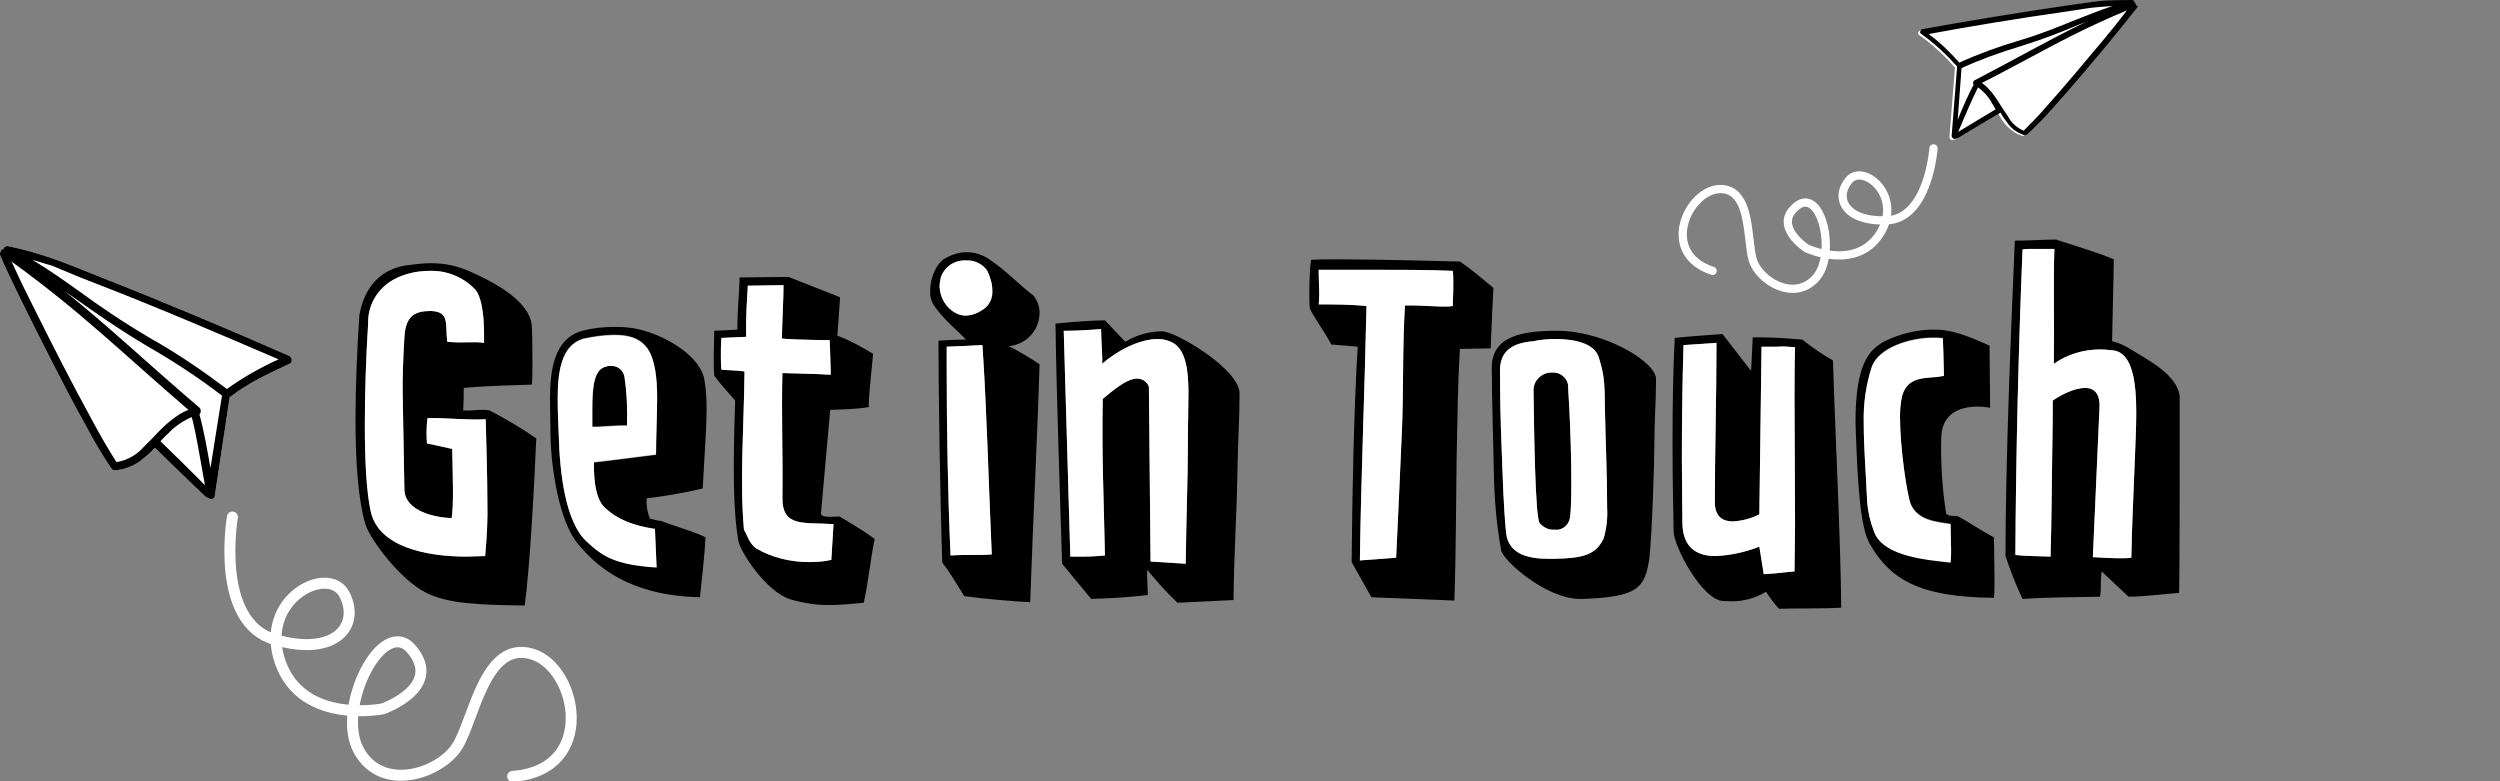
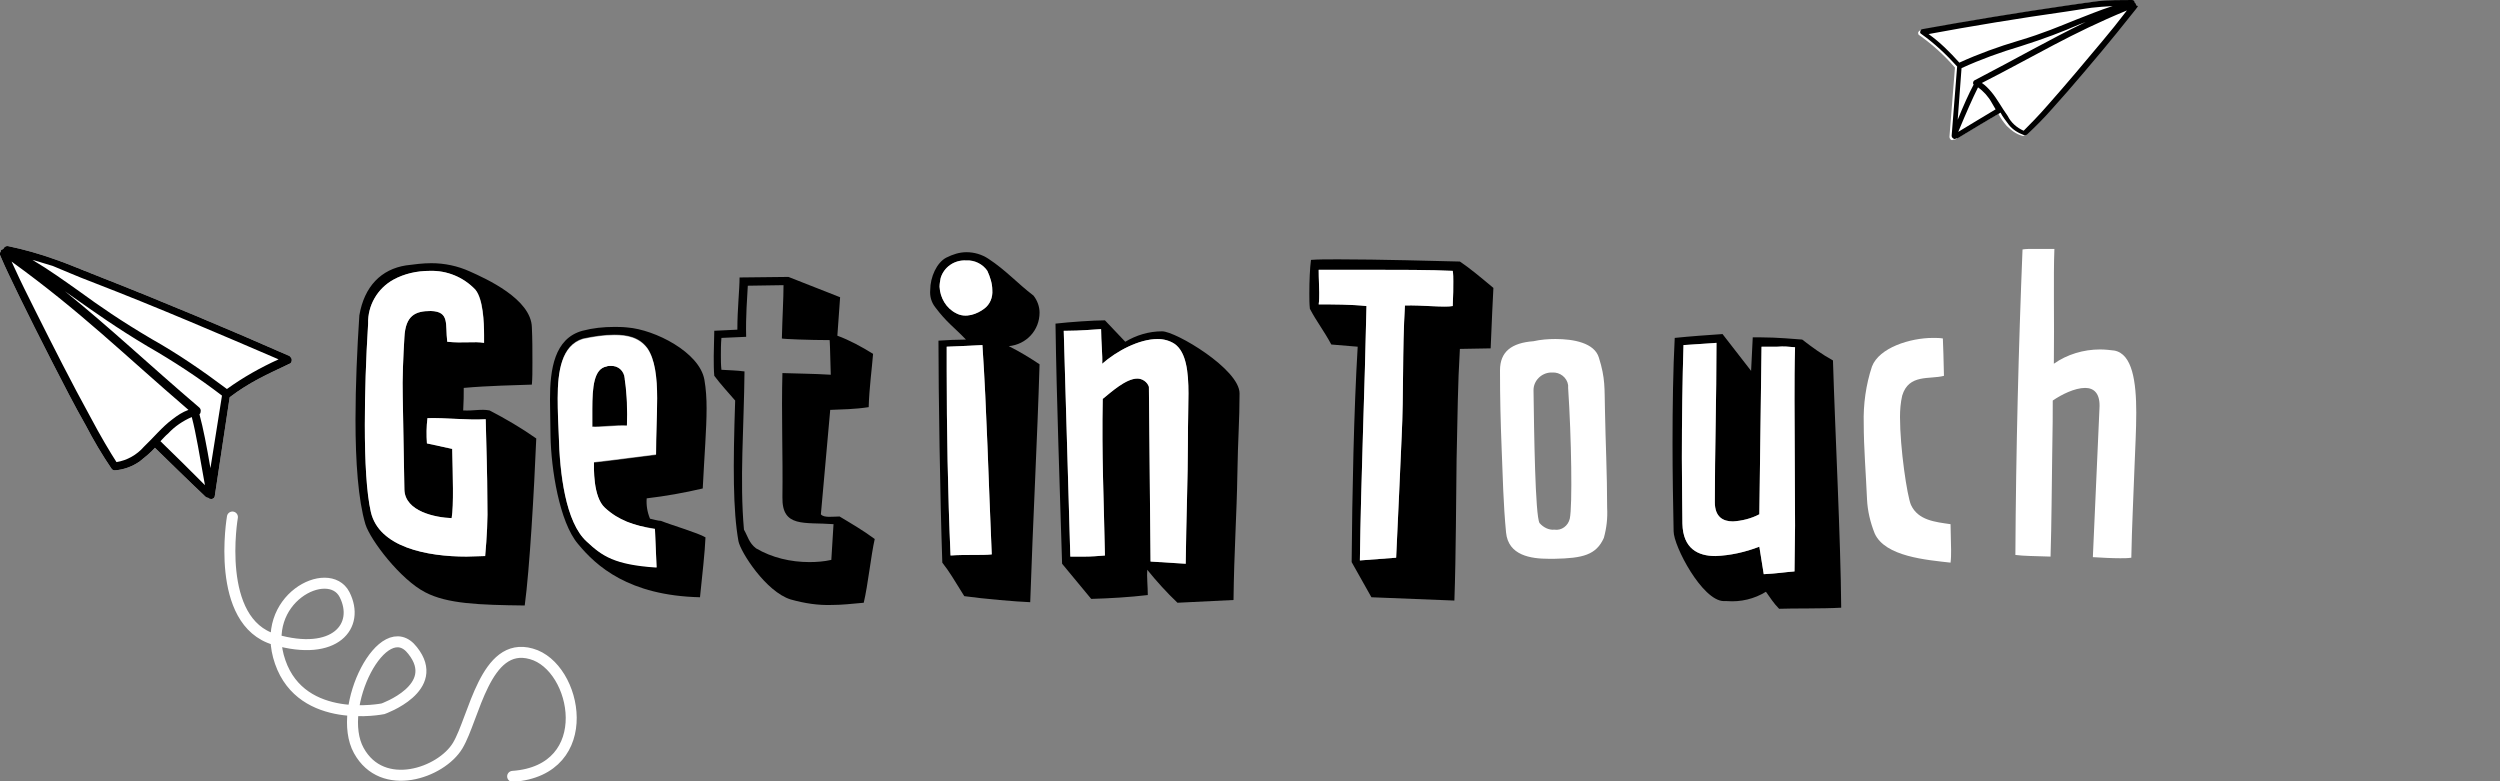
<svg xmlns="http://www.w3.org/2000/svg" version="1.1" id="Layer_1" x="0px" y="0px" viewBox="0 0 455 142.2" style="enable-background:new 0 0 455 142.2;" xml:space="preserve">
  <rect x="0" y="0" width="455" height="142.2" fill="#808080" stroke="none" />
  <style type="text/css">
	.st0{fill:#FFFFFF;}
	.st1{fill:none;stroke:#FFFFFF;stroke-width:2;stroke-linecap:round;stroke-miterlimit:10;}
	.st2{fill:none;stroke:#FFFFFF;stroke-width:1.5;stroke-linecap:round;stroke-miterlimit:10;}
</style>
  <g id="Layer_2_00000121278506154442162990000007671362446066395310_">
    <g id="Layer_1-2">
      <path d="M84.3,74.7c2,0.1,3.2-0.3,4.8,0c2.9,1.5,5.8,3.2,8.5,5.1c-0.4,9.6-1.2,23.7-2.1,30.4c-8.3-0.1-14.1-0.3-18.1-2.4    c-4.5-2.3-10-9.5-10.9-12.4c-1.3-4.4-1.8-11.3-1.8-19c0-6.2,0.3-12.9,0.7-19c0.9-5.3,4-8.4,8.5-9.1c1.5-0.2,3.1-0.4,4.6-0.4    c2.4,0,4.8,0.5,7,1.5c2.9,1.3,11.2,5,11.3,10.2c0.1,2,0.1,4.3,0.1,6.4c0,1.5,0,2.9-0.1,4c-2.8,0.1-8,0.2-12.4,0.6    C84.4,72.1,84.4,72.8,84.3,74.7z M82.3,81.7c0.1,4.7,0.3,10.3-0.1,12.6c-2.9-0.1-8.5-1.2-8.6-5.2l-0.3-16.9    c-0.1-3.2,0.1-7.4,0.3-10.8c0.2-4,2-4.8,4.8-4.8c3.5,0.1,2.6,2.4,3,5.6c2.9,0.3,4.9-0.1,6.7,0.2V61c0-2.3-0.1-6.6-1.6-8.3    c-2.2-2.3-5.2-3.5-8.3-3.4c-2.3,0-4.6,0.5-6.6,1.6c-2.9,1.6-4.7,4.7-4.6,8c-0.4,6.4-0.6,12.7-0.6,18.4c0,6.7,0.3,12.4,1.1,15.9    c1.5,6.4,10.2,8.1,17.4,8.1c1.2,0,2.3-0.1,3.4-0.1c0.3-3.3,0.5-6.7,0.4-10c0-4.9-0.2-10.2-0.3-14.9C85,76.5,81,76,77.8,76.1    c-0.2,1.5-0.2,3.1-0.1,4.6L82.3,81.7z" />
      <path d="M117.7,90.7c-0.1,1.2,0.1,2.5,0.6,3.7c0.5,0.1,1.5,0.4,2,0.4c1.7,0.7,6.8,2.2,8.1,3c-0.1,2.6-0.6,7-1,10.9    c-13-0.3-18.9-5.7-22.2-9.7c-3.4-4-4.9-13.7-5-19.6c0-2-0.1-4.2-0.1-6.7c0-5.5,0.8-11.1,5.9-12.5c1.9-0.5,3.8-0.7,5.8-0.7    c0.7,0,1.5,0,2.4,0.1c5,0.4,13.1,4.5,14,9.5c0.3,1.7,0.4,3.5,0.4,5.2c0,3.8-0.4,8.5-0.7,14.6C124.5,89.7,121.1,90.3,117.7,90.7z     M119.6,72.4c0-3.8-0.4-7.1-1.8-9.1c-1.5-2-3.7-2.4-6-2.4c-1.9,0-3.8,0.3-5.7,0.7c-3.9,1.2-4.6,5.9-4.6,10.8    c0,2.3,0.1,4.8,0.2,6.8c0.1,6.8,1.2,15.8,5.1,19.3c2.8,2.6,5,4.2,12.7,4.7l-0.3-7c-3.9-0.5-6.6-1.4-9.1-3.7c-2.2-2-2-7.4-2-8.3    c3.7-0.4,8-1,11.3-1.4C119.4,79,119.6,75.6,119.6,72.4z M114.1,77.4c-2-0.1-5,0.3-6.3,0.2v-3.1c0-4.1,0.3-7.4,2.6-7.8    c0.2-0.1,0.4-0.1,0.7-0.1c1.4-0.1,2.5,0.9,2.6,2.3c0,0,0,0.1,0,0.1C114.2,71.8,114.3,74.6,114.1,77.4L114.1,77.4z" />
      <path d="M158.9,64.4c-0.2,2.6-0.7,6.2-0.8,9.7c-2.6,0.4-4.8,0.4-7,0.5l-1.7,19c0.5,0.7,2.3,0.4,3.4,0.4c2,1.2,4.4,2.6,6.4,4.1    c-0.7,3.1-1.2,8.2-2,11.6c-2.2,0.2-4,0.4-5.7,0.4c-2.6,0.1-5.1-0.3-7.6-1c-4.5-1.4-9.1-8.6-9.5-10.6c-1-5.6-1-13.6-0.6-25.6    c-1.2-1.4-2.6-2.9-3.8-4.5c-0.1-1-0.1-2.3-0.1-3.6c0-1.6,0.1-3.3,0.1-4.6l4.2-0.2c0-3.9,0.4-7.2,0.4-9.5l8.9-0.1l9.4,3.7    c-0.1,1.3-0.3,4.2-0.5,7C154.6,61.9,156.8,63.1,158.9,64.4z M151.2,68.2c-0.1-2.7-0.1-4.7-0.2-6.3c-3.6,0-8.7-0.2-8.7-0.3    c0.1-4.2,0.3-7.2,0.3-9.7l-6.5,0.1c-0.1,2-0.4,5.6-0.3,9.3l-4.5,0.2c-0.1,1.1-0.1,2.2-0.1,3.2c0,0.9,0,1.7,0.1,2.6    c1.5,0.1,2.7,0.1,4.2,0.3c-0.1,10.2-0.9,19.8-0.1,28.8c0.7,1.2,0.9,2.4,2.2,3.4c2.9,1.7,6.3,2.5,9.7,2.5c1.3,0,2.7-0.1,4-0.4    l0.4-6.5c-5.3-0.4-9.4,0.7-9.3-4.9c0.1-7.7-0.2-15.2,0-22.6C144.9,68,148,68,151.2,68.2z" />
      <path d="M189.2,56.9c0,3.2-2.4,5.8-5.6,6.1c2,1,3.8,2.1,5.6,3.3c-0.4,13.5-1.2,28.4-1.7,43.3c-2.6-0.1-8.4-0.6-12-1.1    c-2-3.2-2.6-4.3-4-6.1c-0.4-11.6-0.7-31-0.7-40.4c1.2-0.1,3.8-0.2,5-0.2c-2.2-2.3-3.5-3.1-5.6-5.9c-0.7-0.9-1-2-0.9-3.1    c0-2.4,1.2-5,2.9-5.9c1.2-0.6,2.4-1,3.7-1c1.4,0,2.8,0.4,4,1.2c3.2,2.1,5.3,4.5,8.2,6.7C188.8,54.7,189.2,55.8,189.2,56.9z     M175.8,47.4c-2.1-0.1-4,1.2-4.6,3.2c-0.1,0.5-0.2,1.1-0.2,1.6c0.1,2,1.2,3.9,3,4.8c1.8,1,3.9,0.1,5.1-0.8    c1.1-0.8,1.6-2.1,1.5-3.4c0-1.2-0.4-2.4-0.9-3.5C178.9,48.1,177.4,47.3,175.8,47.4z M172.3,63.1v4.3c0,10.4,0.2,22.5,0.7,33.7    c1.4-0.1,2.9-0.1,4.2-0.1c1.3,0,2.4,0,3.3-0.1c-0.6-13.5-0.9-26.2-1.7-38.1C177.2,62.9,174.7,63,172.3,63.1L172.3,63.1z" />
      <path d="M204.8,62.2c2-1.2,4.3-1.9,6.7-1.9c2.5,0,14.1,6.9,14.1,11.3c0,5-0.3,8.2-0.4,14.8c-0.1,6.9-0.6,14.1-0.7,22.8l-10.2,0.5    c-2-1.9-3.8-3.9-5.5-6c-0.1,1.1,0.1,3.2,0.1,4.6c-3.4,0.4-6.9,0.6-10.3,0.7l-5.3-6.4c-0.4-13.8-1-29.6-1.2-43.7    c2.6-0.3,7-0.6,9-0.6L204.8,62.2z M200.4,59.9c-1.7,0.1-4,0.3-6.1,0.3h-0.7l1.2,41.1h2.6c1.2,0,2.5-0.1,3.7-0.2    c-0.2-10.2-0.6-18.3-0.4-28.5c1.5-1.2,4.2-3.7,6.3-3.7c0.9,0,1.8,0.6,2.1,1.5c0.1,9.4,0.2,19.7,0.3,31.8l6.4,0.4    c0.1-8.3,0.4-16,0.4-21.9c0-4.2,0.1-6.6,0.1-9.1c0-3.9-0.4-7.5-2.5-9c-0.9-0.6-2-0.9-3.1-0.9c-3.4,0-7.5,2.2-10.1,4.5    C200.7,65,200.4,62,200.4,59.9z" />
      <path d="M246,102.3c0.1-12.3,0.4-27.6,1.1-39.2l-4.8-0.4c-1.4-2.6-2.7-4.2-3.9-6.5c-0.1-0.9-0.1-1.8-0.1-2.8    c0-2.3,0.1-4.6,0.3-6.1c1.2-0.1,3-0.1,5-0.1c7.2,0,18.1,0.3,22.1,0.4c1.8,1.2,3.7,2.8,6.1,4.8c-0.1,2.1-0.3,5.8-0.5,11l-5.6,0.1    c-0.4,6.7-0.4,11.6-0.6,20.1c-0.1,6.9-0.1,17.1-0.4,25.7l-15.1-0.6L246,102.3z M254.1,101.5c0.4-8.1,0.7-15.5,1-22    c0.4-8,0.1-15.6,0.6-23.9c3-0.1,7.2,0.4,8.7,0.1c0.1-2,0.1-3.4,0.1-4.5c0-0.6,0-1.3-0.1-1.9c-3.9-0.2-9.9-0.2-15.8-0.2H240    c0,1.8,0.1,2.9,0.1,4.2c0,0.7,0,1.4-0.1,2.1c2.6,0,5.8,0,8.7,0.3c-0.3,14.8-1,31.3-1.2,46.3L254.1,101.5z" />
-       <path d="M288.3,109h-0.8c-6.1,0-14-7-14.3-8.9c-0.8-4.4-1.2-8.9-1.3-13.4c-0.1-5.1-0.4-14.8-0.4-19.8c0-5.9,5.9-6.7,11.9-6.7    c8.5,0,18,5.6,18,8.8c0,4-0.3,7.4-0.3,11.6c0,3.2-0.4,16.1-0.9,20.9C299.4,107.2,297.9,108.6,288.3,109z M283.1,61.7    c-1.3,0-2.7,0.1-4,0.4c-4,0.3-6.1,1.9-6.1,5.3c0,5,0.1,9.2,0.3,14.3c0.2,4.9,0.3,10,0.8,15.2c0.4,4.2,4.5,4.8,7.8,4.8h1    c5.2-0.1,7.6-0.7,9-3.8c0.5-1.8,0.7-3.6,0.6-5.5c0-6.3-0.3-12.1-0.4-17.9c-0.1-3.8,0.1-5.6-1.1-9.4    C290.2,62.4,286.4,61.7,283.1,61.7L283.1,61.7z M285.7,94.4c-0.3,1.3-1.5,2.2-2.8,2c-1,0.1-2-0.4-2.7-1.2    c-0.8-1.3-1-16.8-1.1-24.2c0-1.7,1.4-3.1,3.1-3.2c0.1,0,0.2,0,0.3,0c1.4-0.1,2.7,0.9,2.9,2.3c0,0.2,0,0.3,0,0.5    C286,79.6,286.2,92.1,285.7,94.4L285.7,94.4z" />
      <path d="M321.4,107.7c-2.1,1.3-4.6,1.9-7.1,1.7h-0.6c-3.9-0.1-9.1-10-9.1-12.7c-0.1-4.9-0.2-10.5-0.2-16c0-6.7,0.1-13.5,0.4-19.2    c2.9-0.3,5.8-0.5,8.7-0.7l5.2,6.7l0.3-6.1h1.5c2.9,0,6.1,0.3,7.5,0.4c1.8,1.4,3.6,2.7,5.6,3.8c0.4,13.2,1.4,32.5,1.5,45    c-3.4,0.2-9,0.1-11.3,0.2C322.8,109.8,322.2,108.8,321.4,107.7z M312.2,101.2c2.7-0.1,5.4-0.7,8-1.7l0.8,5    c2.3-0.1,4.1-0.4,5.6-0.5c0-2.8,0.1-5.6,0.1-8.3c0-8-0.1-15.4-0.1-22.8c0-3.1,0-6.4,0.1-9.7c-1.1-0.1-2.1-0.2-3.2-0.1h-2.9    l-0.4,30.5c-1.5,0.8-3.2,1.2-4.8,1.3c-1.8,0-3.3-0.8-3.3-3.5c0-9.1,0.3-18.8,0.3-29l-6,0.4c-0.2,6.1-0.3,14-0.3,20.6    c0,5.1,0.1,9.6,0.1,11.9C306.3,99.9,309.1,101.2,312.2,101.2L312.2,101.2z" />
-       <path d="M360,74c-3.7,0-6.7,1.5-6.7,5.9c-0.1,4.6,0.2,9.1,0.9,13.6c0.6,0.4,0.6,0.4,2,0.4c1.5,0.7,4.2,2.6,6.7,3.9    c0,1.5,0.1,4.9,0.1,7.6c0,1.4,0,2.6-0.1,3.4c-14-0.1-19-3.6-22.6-9.8c-1.8-3.1-2.2-11.6-2.5-19.3c0-1-0.1-1.9-0.1-2.8    c0-10.6,2.4-13.2,5.3-14.8c2.9-1.4,6.2-2.2,9.4-2.1c3.1,0,6.3,1.4,9.7,2.9l0.1,11.3C361.5,74.1,360.8,74,360,74z M353.7,64.3    l-0.1-2.8c-0.6-0.1-1.2-0.1-1.8-0.1c-4.2,0-9.8,1.8-11.1,5.2c-1.1,3.3-1.6,6.9-1.5,10.4c0,4.4,0.4,9.1,0.6,13.8    c0.1,2.1,0.6,4.2,1.4,6.2c1.9,4.2,9.4,4.8,13.8,5.3c0.1-0.8,0.1-1.5,0.1-2.3c0-1.5-0.1-3.1-0.1-4.7c-2.8-0.4-5.9-0.7-7.2-3.5    c-0.7-1.6-2-10.3-2-16c0-1.3,0.1-2.6,0.4-3.9c1.2-4,5-2.9,7.6-3.6L353.7,64.3z" />
-       <path d="M382.2,108.6c-4.9,0.1-9.7,0.1-14.1,0.4c-1.2-2.5-2.2-5.1-3.1-7.8c0-17,1-41.3,1.7-57.4c2.6,0,5.4-0.2,7.5-0.2    c4.3,1.4,8.3,2.6,10.5,3.6c0,3.1-0.2,8.9-0.3,14.9c0.9,0.2,1.8,0.6,2.6,1c3.9,2.4,9.2,5,9.7,9V80c0,9.5,0,22.5-0.1,27.9    c-2.6,0.2-6.7,0.7-9.2,0.7l-4.9-4.6C382.2,106.3,382.5,107,382.2,108.6z M370.1,45.3c-0.7,0-1.4,0-2,0.1    c-0.7,17.3-1.2,36.5-1.3,55.6c1.5,0.2,3.5,0.2,6.4,0.3c0.2-6.4,0.2-12.2,0.3-18.4c0.1-5.4,0.1-7.6,0.1-10c1.6-1.1,4-2.3,5.9-2.3    c1.6,0,2.8,1,2.6,3.8l-1.2,27c1.7,0.1,3.4,0.2,5,0.2c0.7,0,1.4,0,2-0.1c0.1-5.7,0.4-11.3,0.6-17c0.1-2.8,0.3-6.2,0.3-9.4    c0-5.6-0.7-10.7-4-11.3c-0.8-0.1-1.7-0.2-2.6-0.2c-3,0-6,0.9-8.4,2.6c0.1-8-0.1-15.8,0.1-20.9C372.5,45.3,371.2,45.3,370.1,45.3z" />
      <path class="st0" d="M82.3,81.7c0.1,4.7,0.3,10.3-0.1,12.6c-2.9-0.1-8.5-1.2-8.6-5.2l-0.3-16.9c-0.1-3.2,0.1-7.4,0.3-10.8    c0.2-4,2-4.8,4.8-4.8c3.5,0.1,2.6,2.4,3,5.6c2.9,0.3,4.9-0.1,6.7,0.2V61c0-2.3-0.2-6.6-1.6-8.3c-2.2-2.3-5.2-3.5-8.3-3.4    c-2.3,0-4.6,0.5-6.6,1.6c-2.9,1.6-4.7,4.7-4.6,8c-0.4,6.4-0.6,12.7-0.6,18.4c0,6.7,0.3,12.4,1.1,15.9c1.5,6.4,10.2,8.1,17.4,8.1    c1.2,0,2.3-0.1,3.4-0.1c0.3-3.3,0.5-6.7,0.4-10c0-4.9-0.2-10.2-0.3-14.9C85,76.5,81,76,77.8,76.1c-0.2,1.5-0.2,3.1-0.1,4.6    L82.3,81.7z" />
      <path class="st0" d="M110.1,92.4c-2.2-2-2-7.4-2-8.3c3.7-0.4,8-1,11.3-1.4c0-3.7,0.2-7.1,0.2-10.2c0-3.8-0.4-7.1-1.8-9.1    c-1.5-2-3.7-2.4-6-2.4c-1.9,0-3.8,0.3-5.7,0.7c-3.9,1.2-4.6,5.9-4.6,10.8c0,2.3,0.1,4.8,0.2,6.8c0.2,6.8,1.2,15.8,5.1,19.3    c2.8,2.6,5,4.2,12.7,4.7l-0.3-7C115.3,95.6,112.6,94.7,110.1,92.4z M107.8,74.5c0-4.1,0.3-7.4,2.6-7.8c0.2-0.1,0.4-0.1,0.7-0.1    c1.4-0.1,2.5,0.9,2.6,2.3c0,0,0,0.1,0,0.1c0.4,2.8,0.5,5.7,0.4,8.5c-2-0.1-5,0.3-6.3,0.2V74.5z" />
-       <path class="st0" d="M151.2,68.2c-0.1-2.7-0.1-4.7-0.2-6.3c-3.6,0-8.7-0.2-8.7-0.3c0.1-4.2,0.3-7.2,0.3-9.7l-6.5,0.1    c-0.1,2-0.4,5.6-0.3,9.3l-4.5,0.2c-0.1,1.1-0.1,2.2-0.1,3.2c0,0.9,0,1.7,0.1,2.6c1.5,0.1,2.7,0.1,4.2,0.3    c-0.1,10.2-0.9,19.8-0.1,28.8c0.7,1.2,0.9,2.4,2.2,3.4c2.9,1.7,6.3,2.5,9.7,2.5c1.3,0,2.7-0.1,4-0.4l0.4-6.5    c-5.3-0.4-9.4,0.7-9.3-4.9c0.1-7.7-0.2-15.2,0-22.6C144.9,68,148,68,151.2,68.2z" />
      <path class="st0" d="M175.8,47.4c-2.1-0.1-4,1.2-4.6,3.2c-0.1,0.5-0.2,1.1-0.2,1.6c0.1,2,1.2,3.9,3,4.8c1.8,1,3.9,0.1,5.1-0.8    c1.1-0.8,1.6-2.1,1.5-3.4c0-1.2-0.4-2.4-0.9-3.5C178.9,48.1,177.4,47.3,175.8,47.4z" />
      <path class="st0" d="M172.3,63.1v4.3c0,10.4,0.2,22.5,0.7,33.7c1.4-0.1,2.9-0.1,4.2-0.1c1.3,0,2.4,0,3.3-0.1    c-0.6-13.5-0.9-26.2-1.7-38.1C177.2,62.9,174.7,63,172.3,63.1z" />
      <path class="st0" d="M200.4,59.9c-1.7,0.1-4,0.3-6.1,0.3h-0.7l1.2,41.1h2.6c1.2,0,2.5-0.1,3.7-0.2c-0.2-10.2-0.6-18.3-0.4-28.5    c1.5-1.2,4.2-3.7,6.3-3.7c0.9,0,1.8,0.6,2.1,1.5c0.1,9.4,0.2,19.7,0.3,31.8l6.4,0.4c0.1-8.3,0.4-16,0.4-21.9    c0-4.2,0.1-6.6,0.1-9.1c0-3.9-0.4-7.5-2.5-9c-0.9-0.6-2-0.9-3.1-0.9c-3.4,0-7.5,2.2-10.1,4.5C200.7,65,200.4,62,200.4,59.9z" />
      <path class="st0" d="M254.1,101.5c0.4-8.1,0.7-15.5,1-22c0.4-8,0.1-15.6,0.6-23.9c3-0.1,7.2,0.4,8.7,0.1c0.1-2,0.1-3.4,0.1-4.5    c0-0.6,0-1.3-0.1-1.9c-3.9-0.2-9.9-0.2-15.8-0.2H240c0,1.8,0.1,2.9,0.1,4.2c0,0.7,0,1.4-0.1,2.1c2.6,0,5.8,0,8.7,0.3    c-0.3,14.8-1,31.3-1.2,46.3L254.1,101.5z" />
      <path class="st0" d="M292.1,74.5c-0.1-3.8,0.1-5.6-1.1-9.4c-0.8-2.7-4.6-3.4-7.9-3.4c-1.3,0-2.7,0.1-4,0.4c-4,0.3-6.1,1.9-6.1,5.3    c0,5,0.1,9.2,0.3,14.3c0.2,4.9,0.3,10,0.8,15.2c0.4,4.2,4.5,4.8,7.8,4.8h1c5.2-0.1,7.6-0.7,9-3.8c0.5-1.8,0.7-3.6,0.6-5.5    C292.5,86.2,292.2,80.3,292.1,74.5z M285.7,94.4c-0.3,1.3-1.5,2.2-2.8,2c-1,0.1-2-0.4-2.7-1.2c-0.8-1.3-1-16.8-1.1-24.2    c0-1.7,1.4-3.1,3.1-3.2c0.1,0,0.2,0,0.3,0c1.4-0.1,2.7,0.9,2.9,2.3c0,0.2,0,0.3,0,0.5C286,79.6,286.2,92.1,285.7,94.4z" />
      <path class="st0" d="M312.2,101.2c2.7-0.1,5.4-0.7,8-1.7l0.8,5c2.3-0.1,4.1-0.4,5.6-0.5c0-2.8,0.1-5.6,0.1-8.3    c0-8-0.1-15.4-0.1-22.8c0-3.1,0-6.4,0.1-9.7c-1.1-0.1-2.1-0.2-3.2-0.1h-2.9l-0.4,30.5c-1.5,0.8-3.2,1.2-4.8,1.3    c-1.8,0-3.3-0.8-3.3-3.5c0-9.1,0.3-18.8,0.3-29l-6,0.4c-0.2,6.1-0.3,14-0.3,20.6c0,5.1,0.1,9.6,0.1,11.9    C306.3,99.9,309.1,101.2,312.2,101.2z" />
      <path class="st0" d="M353.7,64.4l-0.1-2.8c-0.6-0.1-1.2-0.1-1.8-0.1c-4.2,0-9.8,1.8-11.1,5.2c-1.1,3.3-1.6,6.9-1.5,10.4    c0,4.4,0.4,9.1,0.6,13.8c0.1,2.1,0.6,4.2,1.4,6.2c1.9,4.2,9.4,4.8,13.8,5.3c0.1-0.8,0.1-1.5,0.1-2.3c0-1.5-0.1-3.1-0.1-4.7    c-2.8-0.4-5.9-0.7-7.2-3.5c-0.7-1.6-2-10.3-2-16c0-1.3,0.1-2.6,0.4-3.9c1.2-4,5-2.9,7.6-3.6L353.7,64.4z" />
      <path class="st0" d="M370.1,45.3c-0.7,0-1.4,0-2,0.1c-0.7,17.3-1.2,36.5-1.3,55.6c1.5,0.2,3.5,0.2,6.4,0.3    c0.2-6.4,0.2-12.2,0.3-18.4c0.1-5.4,0.1-7.6,0.1-10c1.6-1.1,4-2.3,5.9-2.3c1.6,0,2.8,1,2.6,3.8l-1.2,27c1.7,0.1,3.4,0.2,5,0.2    c0.7,0,1.4,0,2-0.1c0.1-5.7,0.4-11.3,0.6-17c0.1-2.8,0.3-6.2,0.3-9.4c0-5.6-0.7-10.7-4-11.3c-0.8-0.1-1.7-0.2-2.6-0.2    c-3,0-6,0.9-8.4,2.6c0.1-8-0.1-15.8,0.1-20.9C372.5,45.3,371.2,45.3,370.1,45.3z" />
      <path class="st0" d="M0,46.2c0,0.1,0,0.2,0,0.2c0.1,0.2,0.2,0.5,0.3,0.7c1,2.4,4.9,10.4,9.1,18.6c2.1,4.1,4.2,8.2,6.2,11.7    c1.4,2.7,3,5.4,4.7,7.9c0.1,0.2,0.4,0.3,0.6,0.3c1.6-0.1,3.2-0.7,4.5-1.6c1-0.8,2-1.6,2.8-2.5c3.1,3,5.5,5.4,9.2,8.9    c0.1,0.1,0.3,0.2,0.5,0.2c0.1,0.1,0.2,0.2,0.4,0.2c0.4,0.1,0.8-0.2,0.8-0.6l2.7-17.9c3.7-2.8,6.7-4.1,10.9-6.1    c0.3-0.1,0.4-0.4,0.4-0.7c0-0.3-0.2-0.5-0.4-0.7c-10.2-4.5-23-9.9-35-14.6c-3.6-1.4-5.6-2.3-7.7-3c-2.8-1-5.6-1.8-8.5-2.4    c-0.4-0.1-0.8,0.2-0.9,0.5c-0.1,0.1-0.3,0.1-0.4,0.2C0.2,45.7,0.1,45.8,0,46V46.2z" />
      <path d="M0,46.2c0,0.1,0,0.2,0,0.2c0.1,0.2,0.2,0.5,0.3,0.7c1,2.4,4.9,10.4,9.1,18.6c2.1,4.1,4.2,8.2,6.2,11.7    c1.4,2.7,3,5.4,4.7,7.9c0.1,0.2,0.4,0.3,0.6,0.3c1.6-0.1,3.2-0.7,4.5-1.6c1-0.8,2-1.6,2.8-2.5c3.1,3,5.5,5.4,9.2,8.9    c0.1,0.1,0.3,0.2,0.5,0.2c0.1,0.1,0.2,0.2,0.4,0.2c0.4,0.1,0.8-0.2,0.8-0.6l2.7-17.9c3.7-2.8,6.7-4.1,10.9-6.1    c0.3-0.1,0.4-0.4,0.4-0.7c0-0.3-0.2-0.5-0.4-0.7c-10.2-4.5-23-9.9-35-14.6c-3.6-1.4-5.6-2.3-7.7-3c-2.8-1-5.6-1.8-8.5-2.4    c-0.4-0.1-0.8,0.2-0.9,0.5c-0.1,0.1-0.3,0.1-0.4,0.2C0.2,45.7,0.1,45.8,0,46V46.2z M26.2,81.3c-1.3,1.5-3.1,2.5-5,2.8    c-1.1-1.7-2.9-4.7-4.8-8.3C13.2,70,9.5,62.7,6.5,56.7c-1.5-3-2.8-5.6-3.7-7.6c-0.3-0.6-0.5-1.1-0.7-1.5    c12.7,9.2,20.1,16.6,32.2,27c-1.1,0.4-2,1-2.9,1.7C29.5,77.7,27.9,79.7,26.2,81.3z M29.2,80.3c0.5-0.5,0.9-1,1.4-1.4    c1.2-1.3,2.7-2.3,4.3-3c0.8,3,1.4,6.9,2.4,12.4C34.3,85.3,32.1,83.1,29.2,80.3L29.2,80.3z M38.3,85.2c-0.7-4.1-1.3-7.2-2-9.8    c0.1-0.1,0.2-0.2,0.2-0.4c0.1-0.3,0-0.6-0.2-0.8c-9.6-8.2-16.2-14.5-24.5-21.2l1.7,1.2c3.7,2.6,7.6,5.4,13.3,8.8    c4.7,2.7,9.3,5.7,13.6,9L38.3,85.2z M17.2,51.5c11.4,4.4,23.5,9.6,33.5,13.9c-3.3,1.5-6.5,3.3-9.4,5.4c-4.4-3.3-8.9-6.4-13.7-9.1    c-5.6-3.3-9.5-6-13.2-8.7c-2.7-1.9-5.3-3.8-8.5-5.7c1.5,0.4,2.6,0.8,3.7,1.1C11.6,49.2,13.5,50.1,17.2,51.5z" />
      <path class="st0" d="M388.7,1.2c0,0.1,0,0.1-0.1,0.2c-0.1,0.2-0.2,0.3-0.3,0.4c-1.1,1.5-5,6.3-9.2,11.2c-2.1,2.5-4.2,4.9-6.1,7    c-1.4,1.6-2.9,3.2-4.5,4.6c-0.1,0.1-0.3,0.2-0.5,0.1c-1.1-0.3-2-1-2.8-1.8c-0.6-0.7-1.1-1.4-1.5-2.2c-2.6,1.5-4.7,2.8-7.7,4.6    c-0.1,0.1-0.3,0.1-0.4,0.1c-0.1,0-0.2,0.1-0.3,0.1c-0.3,0-0.5-0.3-0.5-0.6l1-12.6c-1.9-2.2-4.1-4.2-6.5-5.9    c-0.2-0.1-0.2-0.3-0.2-0.5c0.1-0.2,0.2-0.3,0.4-0.4C357.4,4,367,2.4,376,1.1c2.7-0.4,4.2-0.7,5.7-0.8c2-0.2,4.1-0.3,6.1-0.2    c0.3,0,0.5,0.2,0.5,0.5c0.1,0.1,0.2,0.1,0.2,0.2c0.1,0.1,0.1,0.2,0.1,0.3L388.7,1.2z" />
      <path d="M388.8,1c0-0.1-0.1-0.2-0.1-0.3c-0.1-0.1-0.1-0.2-0.2-0.2c0-0.3-0.2-0.5-0.5-0.5c-2.1,0-4.1,0-6.1,0.2    c-1.6,0.2-3,0.4-5.7,0.8c-9,1.3-18.6,2.9-26.3,4.3c-0.2,0-0.4,0.2-0.4,0.4c-0.1,0.2,0,0.4,0.2,0.5c2.4,1.7,4.5,3.7,6.5,5.9    l-1,12.6c0,0.3,0.2,0.5,0.5,0.6c0.1,0,0.2,0,0.3-0.1c0.1,0,0.3,0,0.4-0.1c3-1.8,5.1-3.1,7.7-4.6c0.4,0.8,1,1.5,1.5,2.2    c0.7,0.9,1.7,1.5,2.8,1.9c0.2,0,0.3,0,0.5-0.1c1.6-1.5,3.1-3,4.5-4.6c1.9-2.1,4-4.5,6.1-7c4.2-4.9,8.1-9.8,9.2-11.2    c0.1-0.1,0.2-0.3,0.3-0.4c0-0.1,0.1-0.1,0.1-0.2L388.8,1z M362.4,16.7c-0.5-0.6-1.1-1.2-1.7-1.6c10-5.1,16.2-9,26.4-13.2l-0.7,0.9    c-0.9,1.2-2.2,2.8-3.7,4.6c-3,3.6-6.7,8-9.8,11.5c-1.9,2.2-3.6,3.9-4.6,4.9c-1.3-0.6-2.3-1.5-2.9-2.7    C364.3,19.6,363.5,18,362.4,16.7z M356.4,24c1.5-3.6,2.6-6.1,3.6-8.1c1,0.7,1.9,1.7,2.5,2.8c0.2,0.4,0.5,0.8,0.7,1.2    C360.9,21.3,359,22.4,356.4,24L356.4,24z M357,12.4c3.5-1.6,7.1-2.9,10.8-4c4.4-1.4,7.5-2.6,10.5-3.9l1.3-0.5    c-6.8,3.3-12.3,6.5-20.2,10.6c-0.2,0.1-0.3,0.3-0.3,0.5c0,0.1,0,0.2,0.1,0.3c-0.9,1.7-1.8,3.7-2.9,6.4L357,12.4z M381.8,1.3    c0.8-0.1,1.7-0.1,2.7-0.2c-2.5,0.8-4.6,1.7-6.7,2.5c-3,1.2-6,2.5-10.4,3.8c-3.7,1.1-7.3,2.4-10.8,4c-1.7-1.9-3.5-3.7-5.6-5.2    c7.5-1.4,16.6-2.9,25.1-4.1C378.9,1.7,380.3,1.4,381.8,1.3z" />
      <path class="st1" d="M42.3,94.1c0,0-3.3,19.1,7.7,22.3c11,3.2,15.6-2.5,12.7-8.2c-2.9-5.6-15.7,0.8-11.7,12.3s18.7,8.5,18.7,8.5    s10.8-3.8,5.4-10.6c-5.3-6.9-14.1,10.4-9.8,18.2c4.3,7.8,15,4.1,18-0.9c3-5,5-19.1,13.4-16.7c8.4,2.3,12.1,21.2-3.4,22.3" />
-       <path class="st2" d="M351.9,27c0,0-0.9,12.8-8.5,13.1c-7.6,0.3-9.6-4.1-6.9-7.3c2.7-3.2,10,3,5.6,9.8s-13.3,2.6-13.3,2.6    s-6.3-4.1-1.8-7.7c4.5-3.6,7.4,8.9,3.4,13.2s-10.3,0.3-11.4-3.4c-1.1-3.7-0.2-13-6-12.9c-5.8,0.2-11.1,11.7-1.3,14.9" />
    </g>
  </g>
</svg>